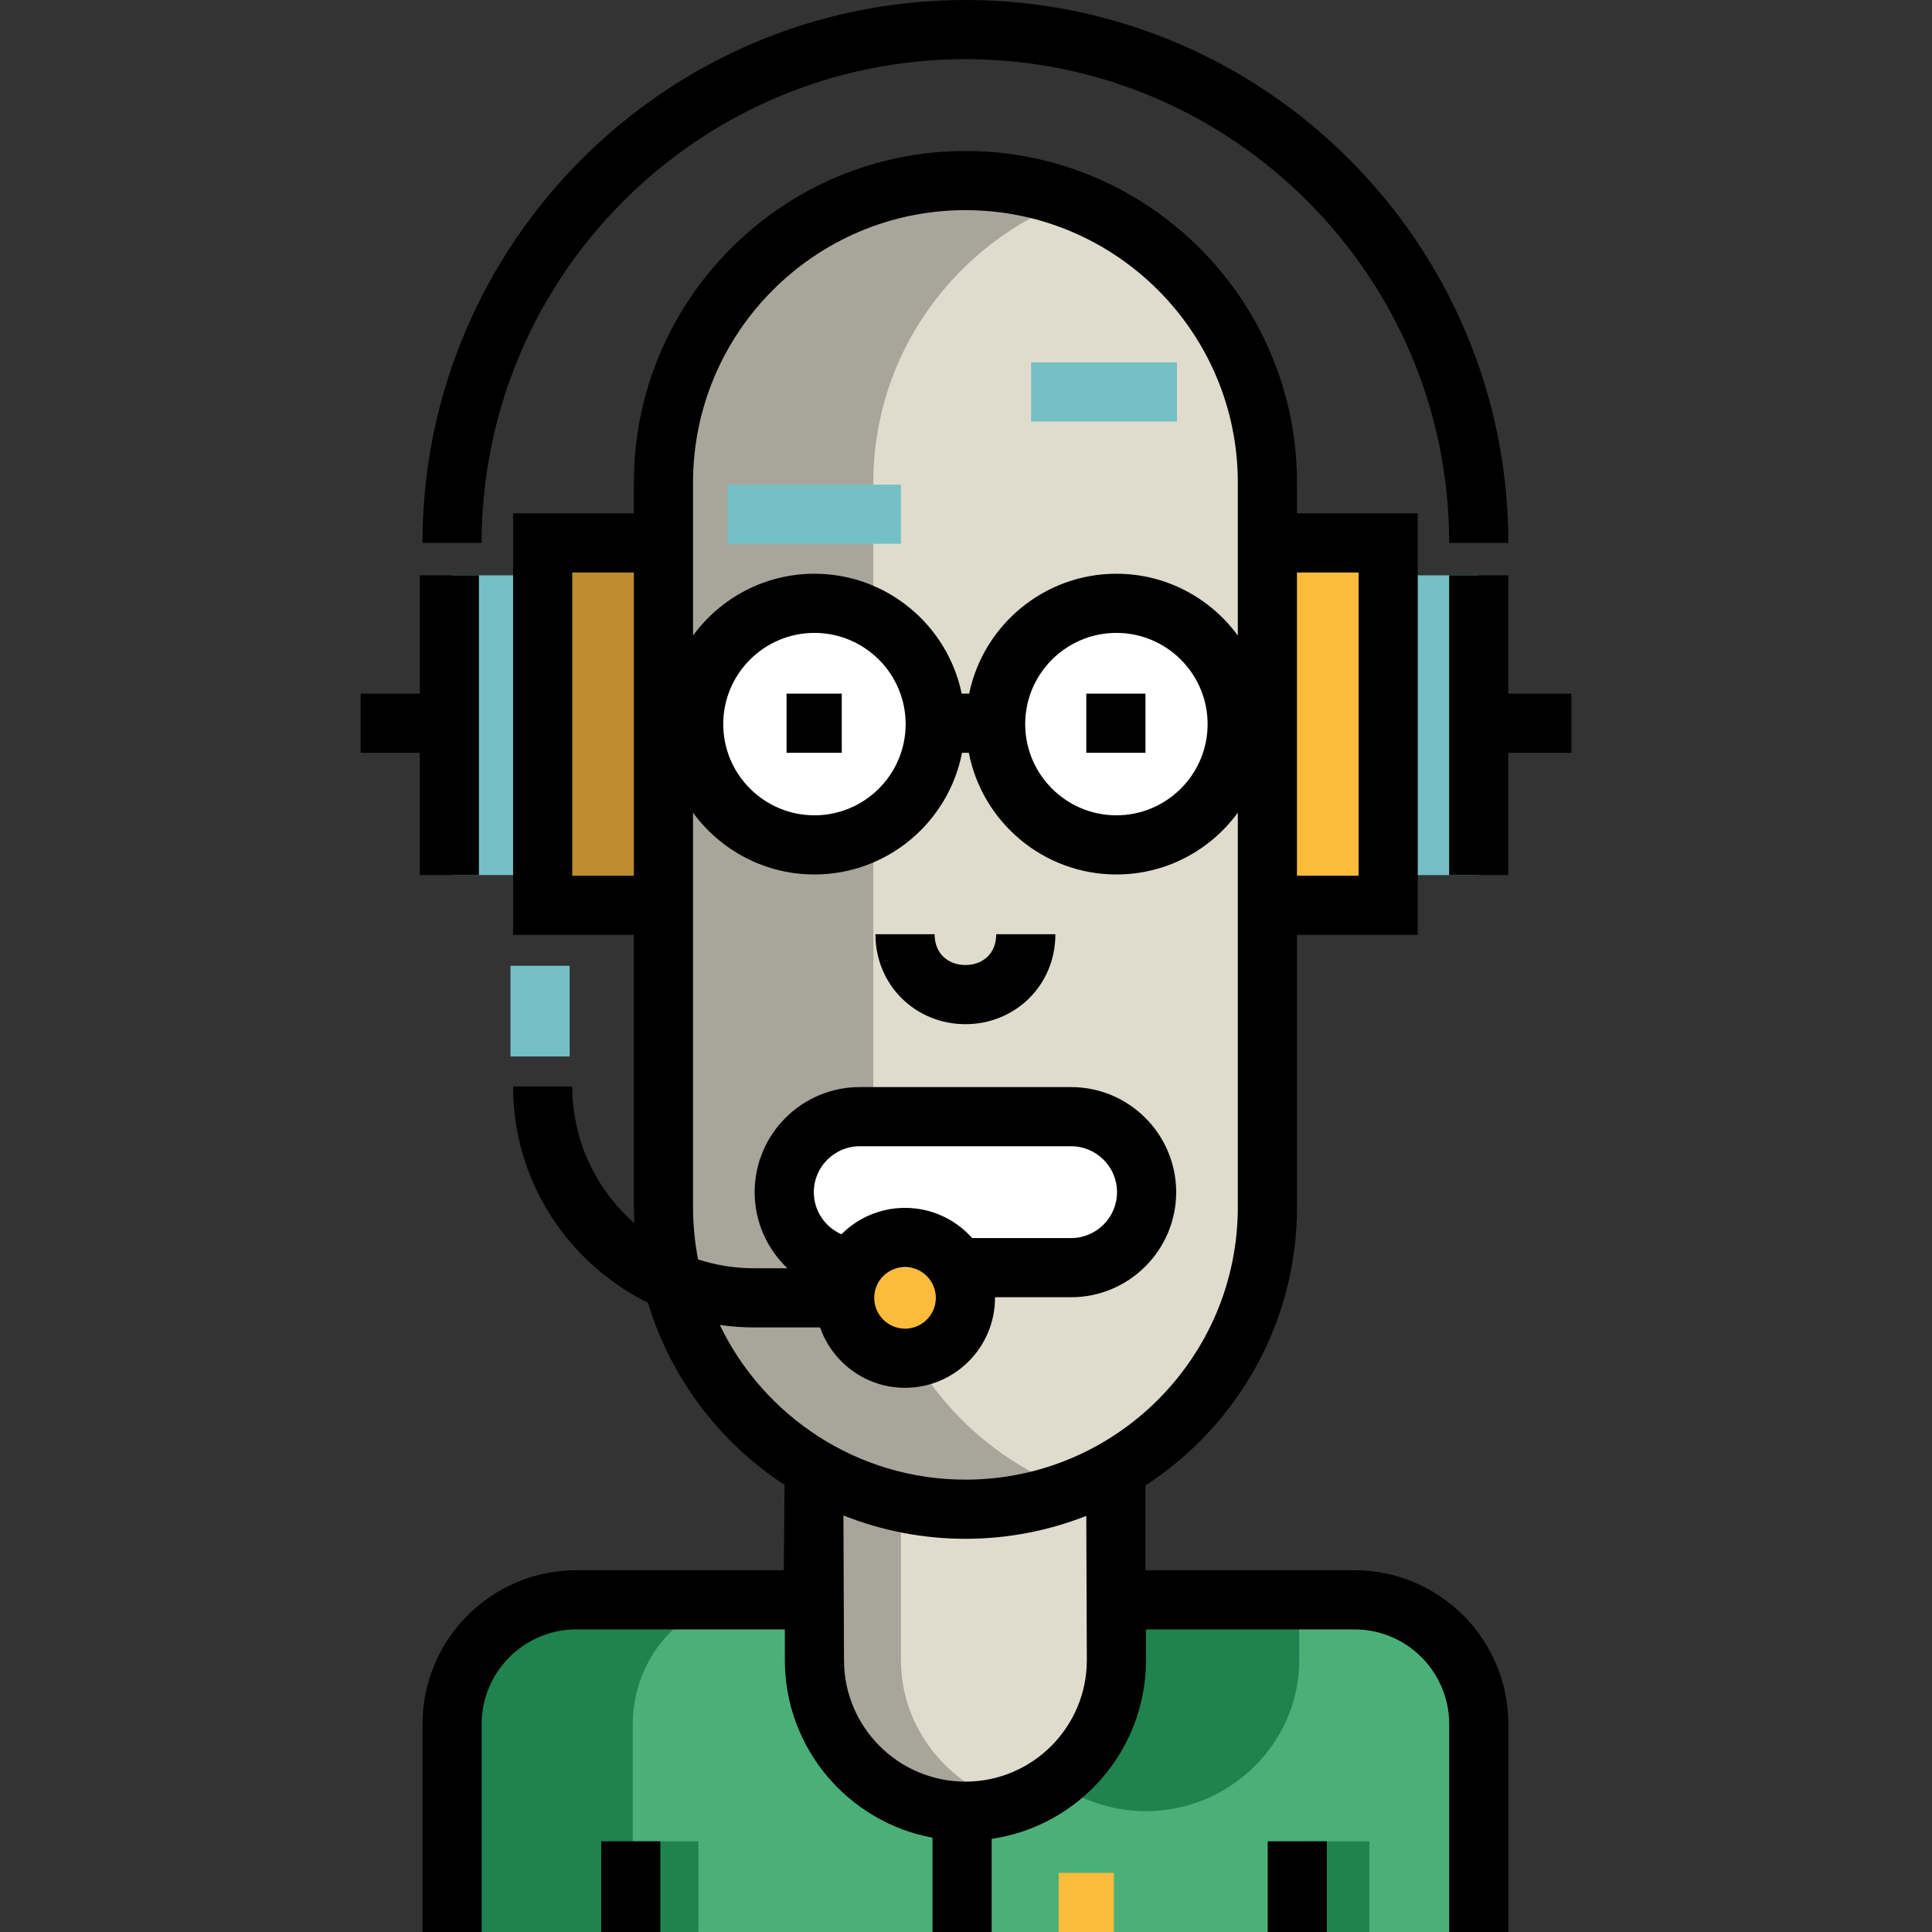
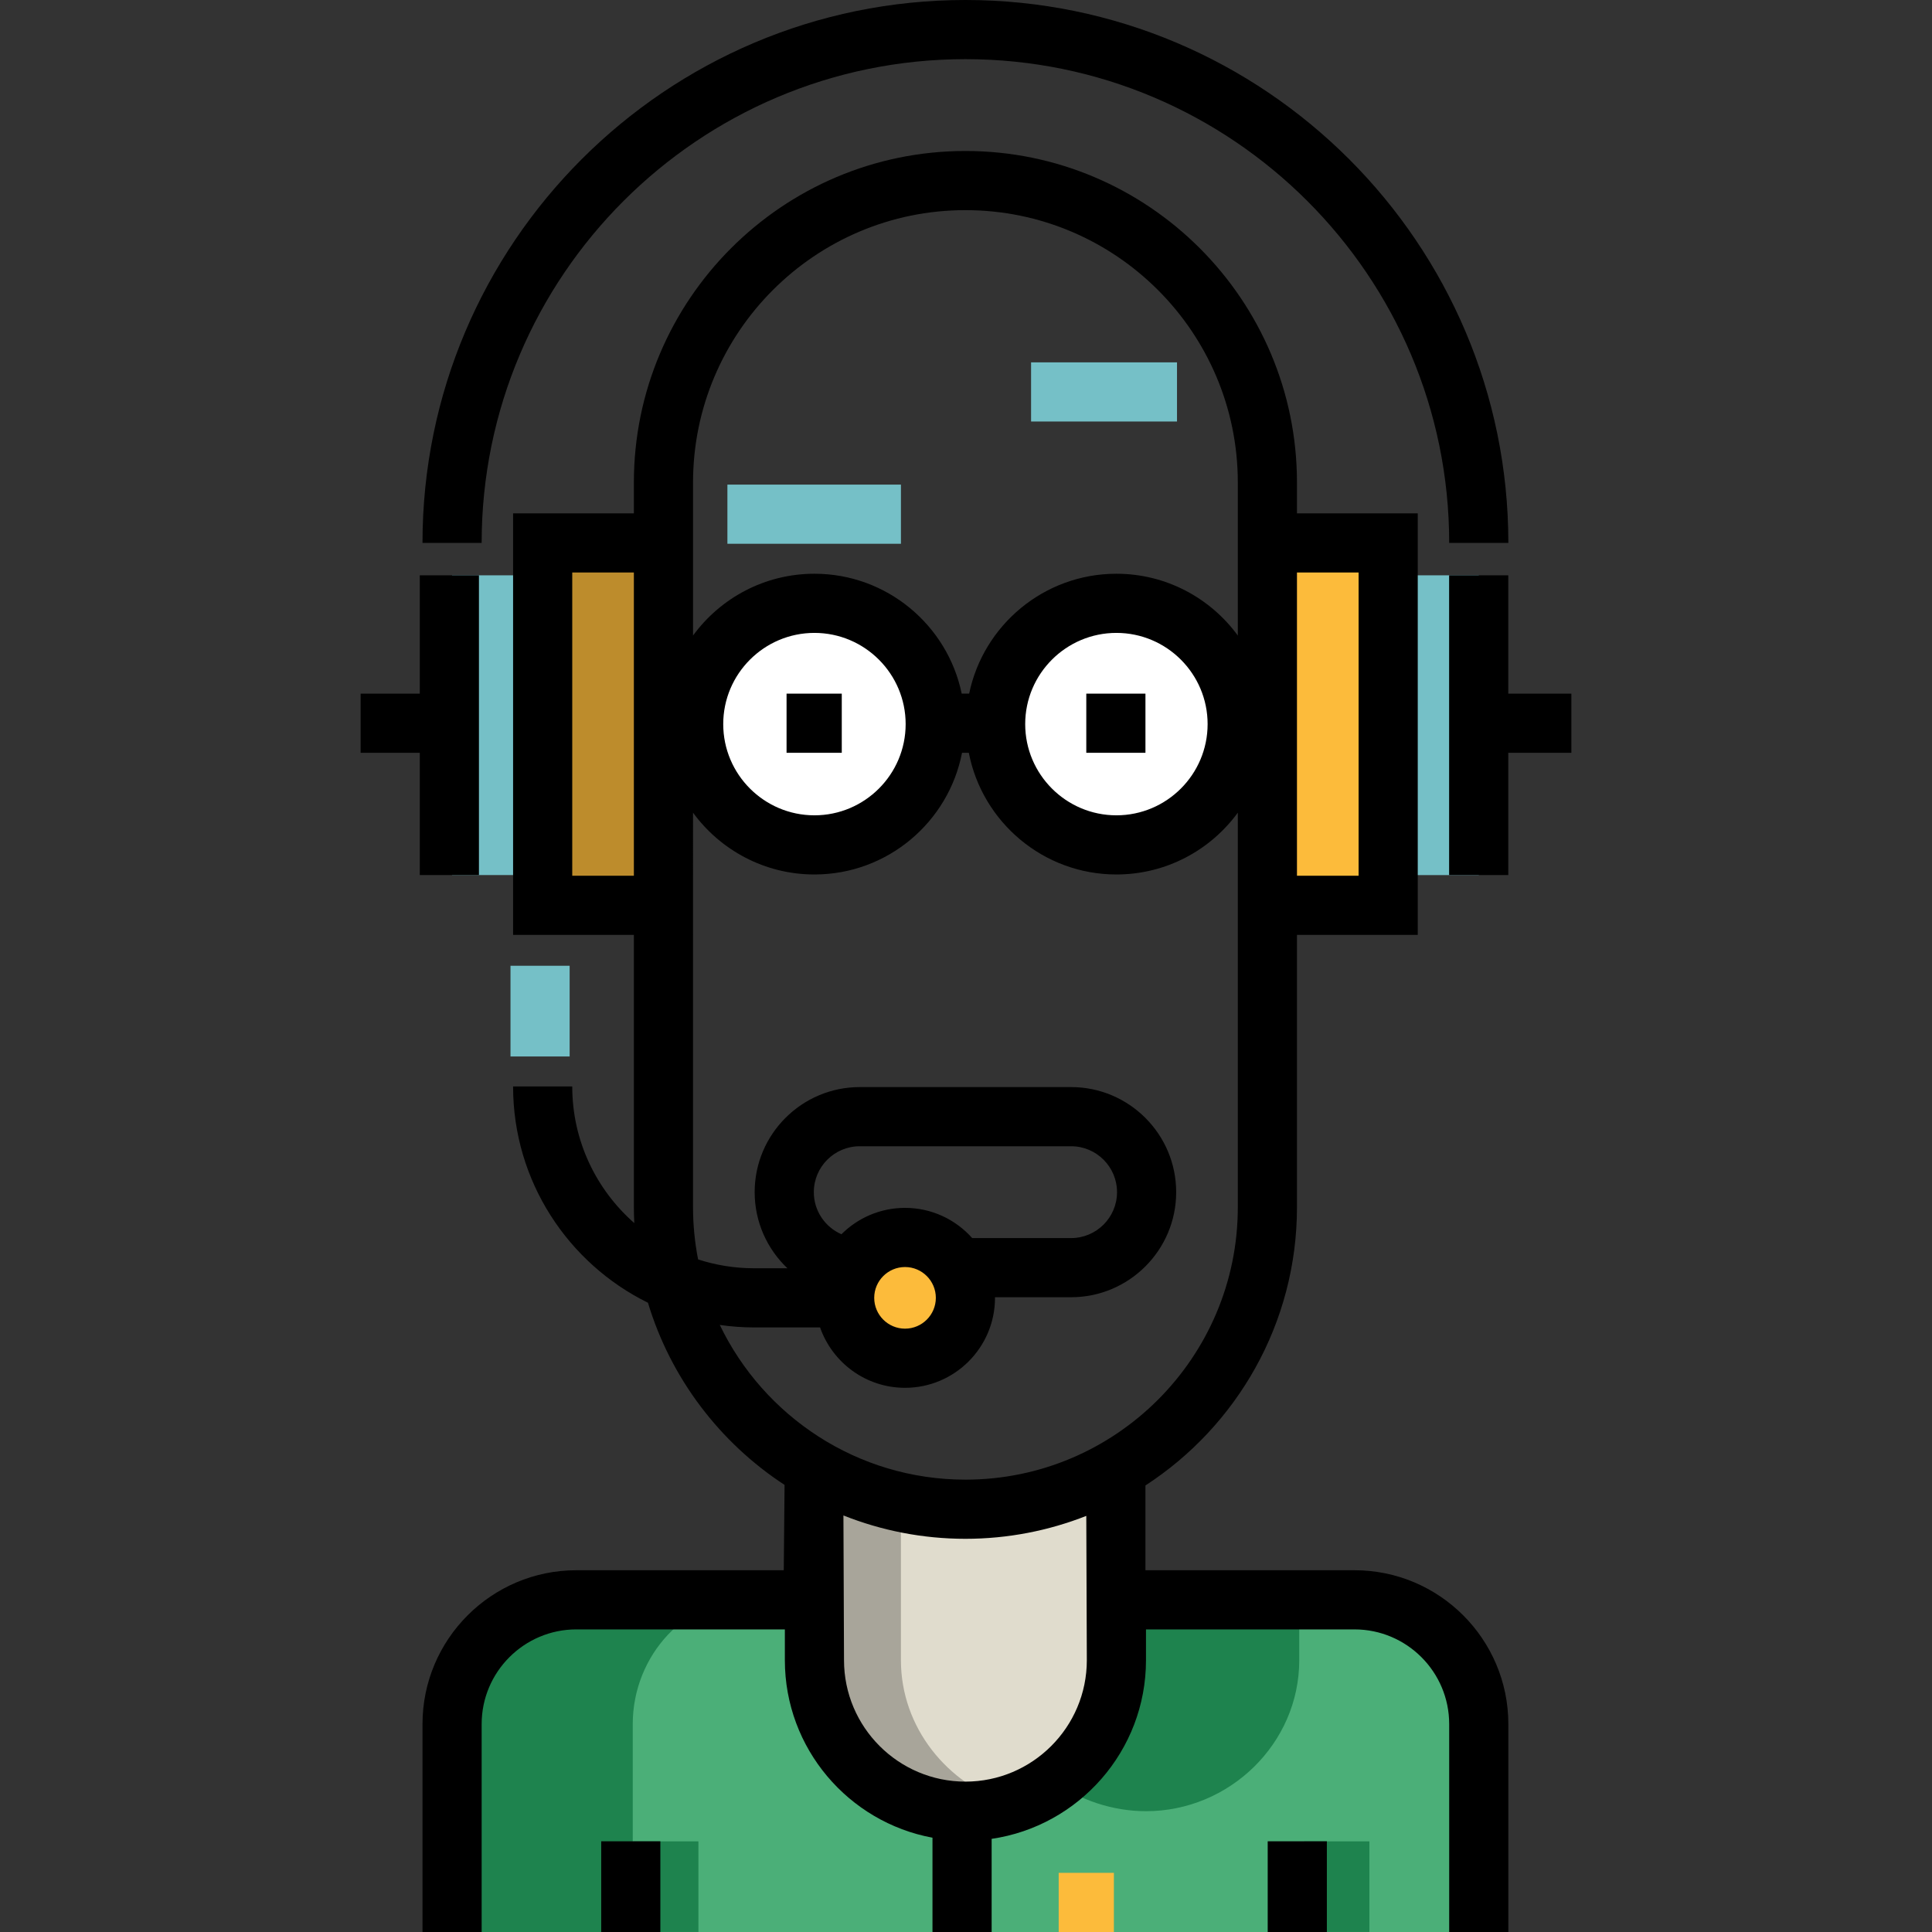
<svg xmlns="http://www.w3.org/2000/svg" version="1.1" id="Layer_1" viewBox="0 0 512.001 512.001" xml:space="preserve">
  <rect x="0" y="0" width="512.001" height="512.001" fill="#333333" stroke="none" />
  <g>
    <rect x="367.885" y="152.467" style="fill:#75C0C7;" width="24.007" height="79.442" />
    <rect x="119.807" y="152.467" style="fill:#75C0C7;" width="24.007" height="79.432" />
  </g>
  <path style="fill:#4BAF78;" d="M119.805,511.997v-55.094c0-18.189,14.745-32.933,32.934-32.933h63.097v16.006  c0,22.099,17.914,40.013,40.013,40.013s40.013-17.914,40.013-40.013V423.97h63.097c18.189,0,32.933,14.745,32.933,32.933v55.094" />
  <g>
    <rect x="167.822" y="487.983" style="fill:#1E834E;" width="17.267" height="24.007" />
    <rect x="345.634" y="487.983" style="fill:#1E834E;" width="17.267" height="24.007" />
    <path style="fill:#1E834E;" d="M303.702,479.987c22.098,0,40.614-17.914,40.614-40.013v-16.812h-49.122v16.812   c0,13.225-5.862,24.858-15.753,32.143C286.077,477.004,294.83,479.987,303.702,479.987z" />
    <path style="fill:#1E834E;" d="M199.992,423.162h-47.254c-18.188,0-33.129,15.552-33.129,33.741V512h48.077v-55.098   C167.685,438.714,181.804,423.162,199.992,423.162z" />
  </g>
  <polyline style="fill:#BD8C2C;" points="175.822,143.881 143.812,143.881 143.812,239.911 175.822,239.911 " />
  <path style="fill:#E0DCCD;" d="M215.762,439.974c0,22.099,17.617,40.013,39.716,40.013s39.716-17.914,39.716-40.013v-47.122h-79.432  V439.974z" />
  <polyline style="fill:#FCBB3B;" points="335.872,143.881 367.882,143.881 367.882,239.911 335.872,239.911 " />
  <path style="fill:#A8A59A;" d="M238.755,439.974v-47.122h-22.993v47.122c0,22.098,17.951,40.013,40.048,40.013  c4.211,0,7.666-0.83,11.479-2.036C251.098,472.828,238.755,457.861,238.755,439.974z" />
-   <path style="fill:#E0DCCD;" d="M335.872,319.936c0,44.197-35.828,80.024-80.024,80.024l0,0c-44.197,0-80.024-35.828-80.024-80.024  v-192.06c0-44.197,35.828-80.024,80.024-80.024l0,0c44.197,0,80.024,35.828,80.024,80.024V319.936z" />
-   <path style="fill:#A8A59A;" d="M231.439,319.936v-192.06c0-34.327,21.855-63.521,52.216-74.885  c-8.729-3.267-17.928-5.139-27.797-5.139c-44.197,0-79.813,35.828-79.813,80.026v192.06c0,44.197,35.716,80.026,79.913,80.026  c9.869,0,19.024-1.872,27.753-5.139C253.351,383.457,231.439,354.263,231.439,319.936z" />
  <circle style="fill:#FCBB3B;" cx="239.843" cy="343.94" r="16.006" />
  <g>
-     <path style="fill:#FFFFFF;" d="M227.839,335.941c-11.049,0-20.006-8.957-20.006-20.006l0,0c0-11.049,8.957-20.006,20.006-20.006   h56.017c11.049,0,20.006,8.957,20.006,20.006l0,0c0,11.049-8.957,20.006-20.006,20.006h-28.009" />
    <circle style="fill:#FFFFFF;" cx="215.836" cy="191.891" r="32.01" />
    <circle style="fill:#FFFFFF;" cx="295.864" cy="191.891" r="32.01" />
  </g>
  <polygon points="416.432,183.821 399.709,183.821 399.709,152.466 384.032,152.466 384.032,231.898 399.709,231.898   399.709,199.498 416.432,199.498 " />
  <polygon points="111.246,152.466 111.246,183.821 95.569,183.821 95.569,199.498 111.246,199.498 111.246,231.898 126.924,231.898   126.924,152.466 " />
  <path d="M111.965,143.881C111.965,64.545,176.511,0,255.847,0s143.881,64.545,143.881,143.881h-15.677  c0-70.692-57.512-128.204-128.204-128.204S127.643,73.189,127.643,143.881H111.965z" />
  <rect x="135.286" y="255.938" style="fill:#75C0C7;" width="15.677" height="24.039" />
-   <path d="M255.847,271.419c-13.148,0-23.843-10.256-23.843-23.843h15.677c0,5.226,3.663,8.166,8.166,8.166  c4.503,0,8.166-2.94,8.166-8.166h15.677C279.691,261.163,268.995,271.419,255.847,271.419z" />
  <g>
    <rect x="192.77" y="128.429" style="fill:#75C0C7;" width="45.987" height="15.677" />
    <rect x="273.247" y="96.029" style="fill:#75C0C7;" width="38.671" height="15.677" />
  </g>
  <rect x="208.447" y="183.822" width="14.632" height="15.677" />
  <rect x="287.879" y="183.822" width="15.677" height="15.677" />
  <path d="M358.957,416.13h-55.401v-22.469c24.142-15.676,40.155-42.858,40.155-73.725V247.75h32.01V136.043h-32.01v-8.167  c0-48.448-39.415-87.863-87.863-87.863s-87.864,39.415-87.864,87.863v8.167h-32.01V247.75h32.01v72.186  c0,1.406,0.041,2.801,0.107,4.19c-10.066-8.837-16.439-21.784-16.439-36.2h-15.677c0,25.126,14.591,46.899,35.741,57.316  c6.038,20.036,19.049,37.065,36.203,48.277l-0.213,22.611h-54.966c-22.482,0-40.773,18.29-40.773,40.772v55.094h15.677v-55.094  c0-13.837,11.257-25.094,25.095-25.094h55.258v8.166c0,23.403,16.892,42.921,39.121,47.038v24.988h15.677v-24.684  c23.103-3.376,40.904-23.315,40.904-47.34v-8.166h55.258c13.837,0,25.094,11.257,25.094,25.094v55.094h15.677v-55.094  C399.728,434.42,381.438,416.13,358.957,416.13z M343.711,151.72h16.333v80.353h-16.333V151.72z M167.984,232.073h-16.333V151.72  h16.333V232.073z M183.661,127.876c0-39.804,32.383-72.186,72.187-72.186c39.804,0,72.186,32.382,72.186,72.186v40.548  c-7.255-9.917-18.972-16.376-32.174-16.376c-19.207,0-35.281,13.659-39.025,31.773h-1.975  c-3.743-18.115-19.818-31.773-39.025-31.773c-13.202,0-24.919,6.458-32.174,16.376v-40.548H183.661z M320.031,191.896  c0,13.328-10.843,24.171-24.171,24.171s-24.171-10.843-24.171-24.171c0-13.328,10.843-24.171,24.171-24.171  S320.031,178.568,320.031,191.896z M240.007,191.896c0,13.328-10.844,24.171-24.171,24.171c-13.328,0-24.171-10.843-24.171-24.171  c0-13.328,10.843-24.171,24.171-24.171C229.163,167.725,240.007,178.568,240.007,191.896z M190.755,351.126  c2.966,0.424,5.993,0.656,9.075,0.656h17.499c3.25,9.307,12.111,16.004,22.514,16.004c13.148,0,23.843-10.696,23.843-23.843  c0-0.055-0.004-0.109-0.004-0.164h20.174c15.353,0,27.845-12.491,27.845-27.845c0-15.354-12.492-27.845-27.845-27.845h-56.017  c-15.353,0-27.845,12.492-27.845,27.845c0,7.932,3.339,15.093,8.678,20.169h-8.843c-5.172,0-10.153-0.829-14.826-2.344  c-0.872-4.477-1.343-9.096-1.343-13.824V215.369c7.255,9.917,18.973,16.376,32.174,16.376c19.373,0,35.553-13.898,39.113-32.247h1.8  c3.56,18.348,19.74,32.247,39.113,32.247c13.202,0,24.919-6.458,32.174-16.376v104.567c0,39.804-32.382,72.187-72.186,72.187  C227.209,392.123,202.412,375.357,190.755,351.126z M239.842,320.1c-6.573,0-12.532,2.674-16.85,6.99  c-4.303-1.877-7.321-6.167-7.321-11.154c0-6.709,5.458-12.168,12.168-12.168h56.017c6.709,0,12.168,5.459,12.168,12.168  s-5.459,12.168-12.168,12.168h-26.214C253.273,323.197,246.914,320.1,239.842,320.1z M248.008,343.943  c0,4.504-3.663,8.166-8.166,8.166s-8.166-3.663-8.166-8.166c0-4.503,3.663-8.166,8.166-8.166S248.008,339.441,248.008,343.943z   M255.847,472.148c-17.74,0-32.174-14.434-32.174-32.174l-0.155-38.363c10.014,3.978,20.915,6.189,32.329,6.189  c11.301,0,22.099-2.168,32.031-6.071l0.143,38.245C288.021,457.715,273.588,472.148,255.847,472.148z" />
  <rect x="280.563" y="496.324" style="fill:#FCBB3B;" width="14.632" height="15.677" />
  <rect x="159.325" y="487.962" width="15.677" height="24.039" />
  <rect x="335.956" y="487.962" width="15.677" height="24.039" />
</svg>